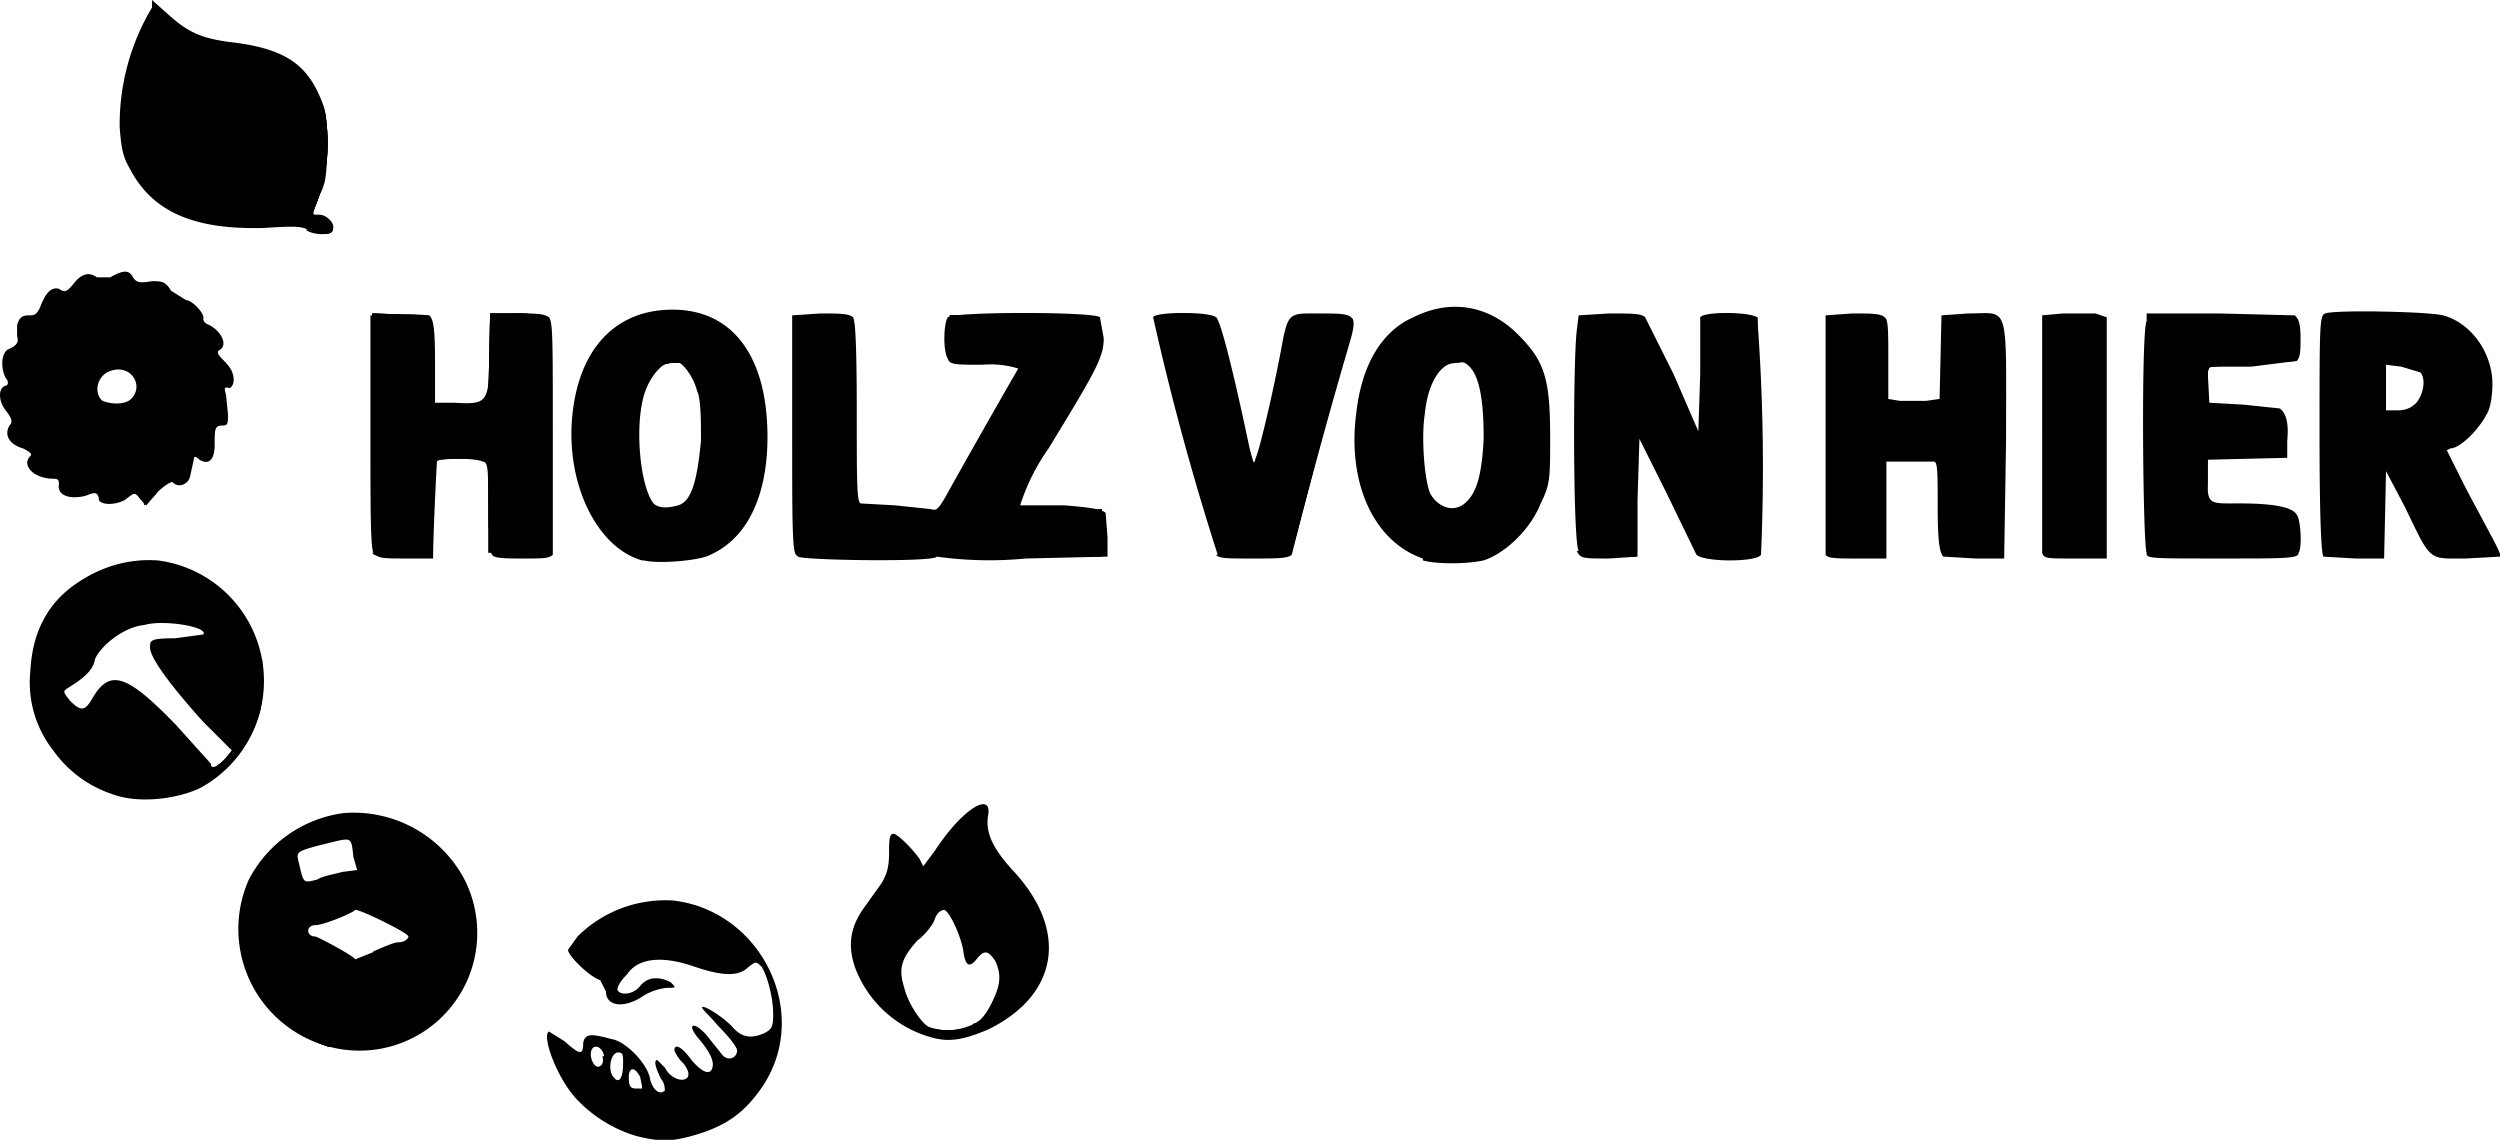
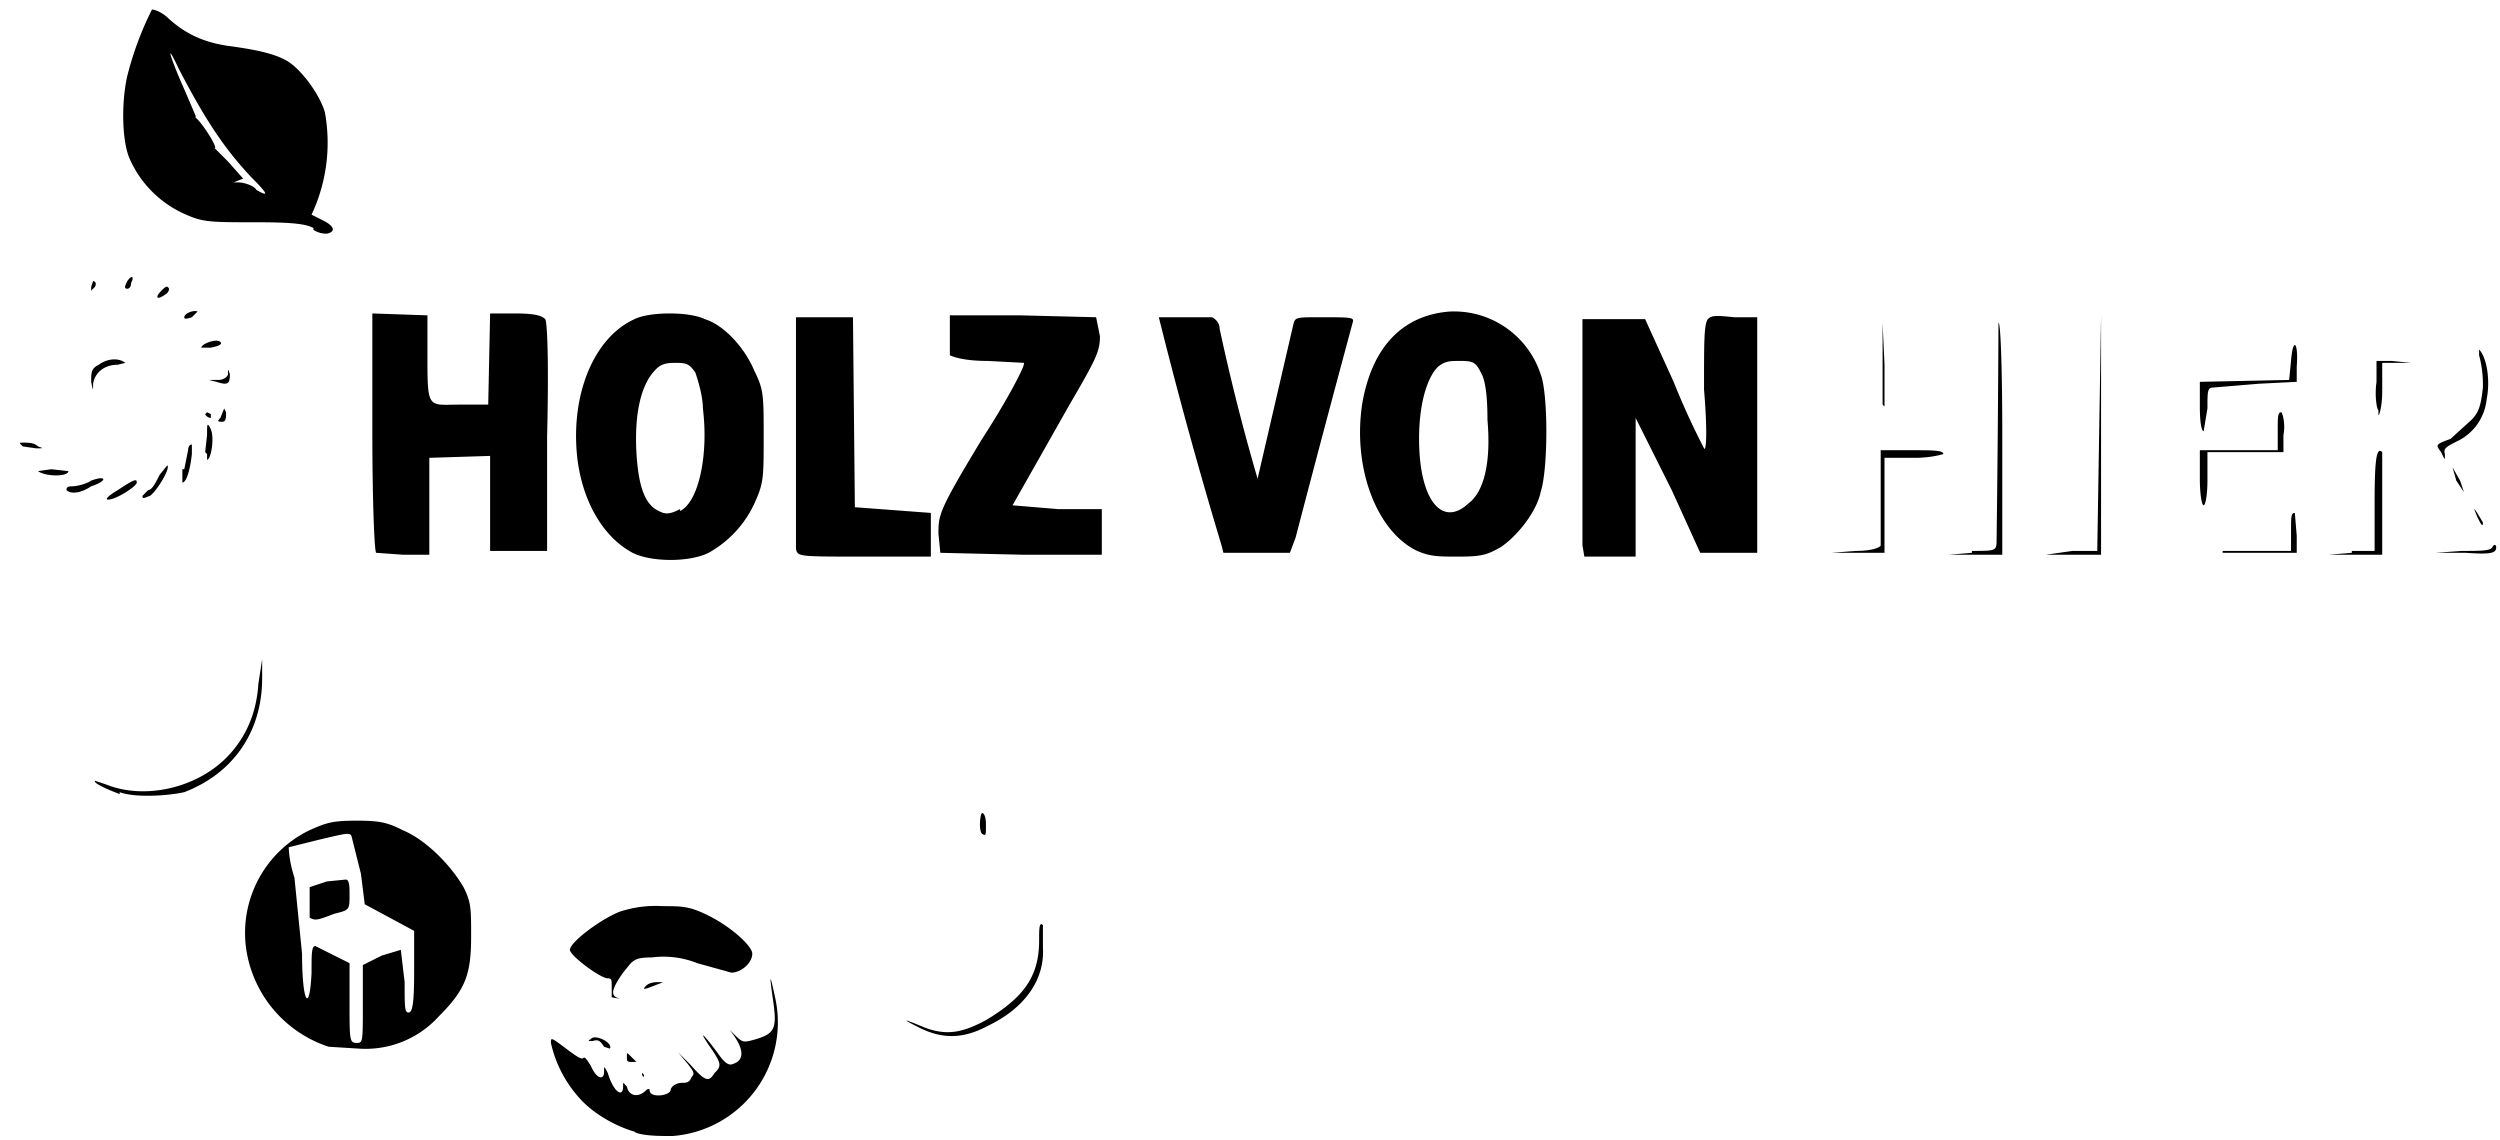
<svg xmlns="http://www.w3.org/2000/svg" width="131.6" height="60">
-   <path d="M33.5 59.8a7.1 7.1 0 0 1-3.2-2c-1-1.1-1.8-3.3-1.4-3.5l.8.5c.8.7 1 .8 1 .1.1-.5.4-.5 1.5-.2.7.1 1.8 1.2 2 2 .1.6.5 1 .8.7 0 0 0-.4-.2-.6-.3-.6-.4-1-.2-1l.4.4c.3.6 1 .8 1.2.5.1-.2 0-.4-.2-.7a2 2 0 0 1-.5-.7c0-.4.4-.2.9.5.6.7 1 .8 1.1.4.1-.3-.1-.8-.7-1.5-.7-.8-.3-1 .4-.2l.8 1c.3.4.8.2.8-.2 0-.2-.5-.8-1-1.3-.5-.6-1-1-.8-1 .2 0 1 .5 1.5 1 .5.6 1 .7 1.7.4.4-.2.5-.3.5-1 0-.9-.3-2-.6-2.5-.3-.3-.3-.3-.7 0-.5.5-1.3.5-2.8 0-1.7-.6-3-.5-3.6.4-.3.3-.5.6-.5.8.1.3.8.3 1.2-.2.4-.5 1-.5 1.6-.2.3.3.3.3-.2.3a3 3 0 0 0-1.2.4c-1 .7-2 .6-2-.2l-.3-.6c-.6-.2-1.7-1.3-1.7-1.6l.5-.7c1.3-1.3 3.1-2 5-1.9 4.6.5 7.3 5.8 4.8 9.7-1 1.5-2 2.2-3.8 2.7-1.1.3-1.7.3-2.9 0zm.3-2.6l-.1-.5c-.3-.6-.6-.5-.6 0s.1.6.4.6h.3zm-1-1.2c0-.5 0-.6-.3-.6-.4.1-.5 1-.2 1.3.3.4.5 0 .5-.7zm-1-.4c-.1-.6-.7-.7-.7-.1 0 .4.3.8.5.6.1 0 .2-.3.1-.5zM17 55a6.4 6.4 0 0 1-3.9-8.7 6.6 6.6 0 0 1 5-3.5 6.6 6.6 0 0 1 6.3 3.4A6.2 6.2 0 0 1 17 55zm2.6-4.9c.5-.2 1.1-.5 1.4-.5s.5-.2.5-.3c0-.2-2.7-1.5-2.8-1.4-.2.2-1.7.8-2.1.8-.5 0-.5.6 0 .6.1 0 2 1 2.1 1.2l1-.4zM18 45.9l.8-.1-.2-.7c-.1-1-.1-1-1-.8-2 .5-2 .5-1.9 1 .3 1.2.2 1.2 1 1 .3-.2 1-.3 1.3-.4zM49 54.6a6 6 0 0 1-4-3.7c-.4-1.2-.2-2.1.4-3l1-1.4c.3-.5.4-.9.4-1.6 0-.5 0-1 .2-1 .1-.1.8.5 1.4 1.3l.2.4.6-.8c1.5-2.3 3.1-3.2 2.8-1.8-.1.8.2 1.6 1.3 2.8 3 3.2 2.4 6.6-1.3 8.4-1.2.5-2 .7-3 .4zm2.2-.7c.4-.1.7-.5 1-1.1.5-1 .5-1.5.2-2.2-.4-.6-.6-.6-1-.1s-.6.3-.7-.5c-.2-1-.8-2.1-1-2.1-.2 0-.4.2-.5.5s-.5.8-.9 1.1c-.9 1-1 1.5-.7 2.5.2.8.8 1.7 1.2 2 .4.3 1.7.3 2.4 0zM5.9 41.8a6.2 6.2 0 0 1-3.1-2.3 5.8 5.8 0 0 1-1.2-4.2c.1-2 .9-3.5 2.3-4.5s2.9-1.4 4.4-1.3a6.4 6.4 0 0 1 2.2 12c-1.3.6-3.3.8-4.6.3zm5.9-1.8l.4-.5-1.5-1.5c-1.8-2-2.9-3.5-2.8-4 0-.3.1-.4 1.3-.4l1.5-.2c.3-.4-2.1-.8-3.1-.5C6.5 33 5.3 34 5 34.7c-.1.6-.6 1-1.4 1.5-.3.2-.3.2.1.7.6.6.8.5 1.2-.2.9-1.5 1.8-1.2 4.4 1.5l1.8 2c0 .3.3.2.7-.2zm22-10.5c-2.5-.7-4.2-4.4-3.6-8.2.5-3.2 2.4-5 5.2-5 3.2 0 5 2.5 5 6.7 0 3-1 5.3-3 6.2-.5.3-2.7.5-3.5.3zm1.9-2.9c.7-.2 1-1.3 1.2-3.4 0-1 0-2.2-.2-2.6-.2-.8-.8-1.6-1.2-1.6-.6 0-1.3.8-1.6 1.8-.5 1.7-.2 4.8.5 5.7.2.2.6.3 1.3.1zm39.2 2.8c-2.6-.9-4-4-3.5-7.7.3-2.6 1.4-4.3 3-5 2-1 4-.6 5.5.9 1.4 1.4 1.7 2.3 1.7 5.4 0 2.2 0 2.5-.5 3.5-.5 1.3-1.8 2.6-3 3-.9.2-2.5.2-3.2 0zm2.2-2.9c.6-.5.9-1.4 1-3.4 0-2.4-.3-3.6-1-4-1-.3-1.9.7-2.1 2.7-.2 1.3 0 3.6.3 4.2.4.7 1.2 1 1.8.5zm-57.4 2.7c-.2-.2-.2-2-.2-6.4v-6.2H21c.8-.1 1.5 0 1.6 0 .2.2.3.6.3 2.4v2.2h1c1.8.1 1.8 0 1.9-2.5v-2.1l1.4-.1c1 0 1.4 0 1.7.2.2.3.2 1 .2 6.3v6.2c-.2.2-.5.2-1.6.2-.8 0-1.5 0-1.6-.2-.1-.1-.2-1-.2-2.5 0-2 0-2.4-.3-2.4-.3-.2-2.4-.2-2.4 0a165.7 165.7 0 0 0-.2 4.7v.4h-1.4c-1 0-1.5 0-1.6-.2zm22.2 0c-.2-.2-.2-2-.2-6.4v-6.2l1.5-.1c.9 0 1.5 0 1.7.2.1.1.2 1 .2 5 0 3.6 0 4.7.2 4.8l1.8.1 1.9.2c.3.1.4 0 .8-.7a520 520 0 0 1 3.8-6.7 5 5 0 0 0-1.9-.2c-1.4 0-1.7 0-1.8-.3-.3-.5-.2-2 0-2.2.3-.3 7.7-.3 8 0l.2 1.1c0 1-.4 1.7-2.9 5.8a11 11 0 0 0-1.5 3H56c1.3.1 2 .2 2.2.4l.1 1.3v1l-4.3.1a20 20 0 0 1-4.7-.1c0 .3-7 .2-7.3 0zm22.2 0a142.6 142.6 0 0 1-3.4-12.5c.1-.3 3-.3 3.3 0 .2 0 .9 2.7 1.8 7 .2.7.2.8.3.4.2-.4.9-3.4 1.3-5.5.4-2.2.4-2.1 2-2.1 2 0 2.1 0 1.6 1.7a301.4 301.4 0 0 0-3 11c-.2.2-.8.2-2 .2-1.5 0-1.8 0-2-.2zm19-.2c-.3-.5-.3-9.9-.1-11.6l.1-.8 1.6-.1c1.2 0 1.7 0 1.9.2l1.5 3 1.3 3 .1-3v-3c.2-.3 2.5-.3 3 0a104.5 104.5 0 0 1 .2 12.5c-.2.4-3 .4-3.4 0l-1.6-3.3-1.4-2.8-.1 3.2v3l-1.5.1c-1.4 0-1.5 0-1.7-.4zm13 .2V16.6l1.4-.1c1 0 1.5 0 1.7.2.2.1.2.7.2 2.2V21l.6.1h1.4l.7-.1.1-4.4 1.4-.1c2.2 0 2-.7 2 6.6l-.1 6.3H104l-1.7-.1c-.2-.2-.3-.8-.3-2.6s0-2.4-.2-2.4h-2.5v5.1h-1.5c-1.1 0-1.6 0-1.7-.2zm11.4-.1V16.6l1.1-.1h1.7l.6.2v12.7h-1.7c-1.5 0-1.6 0-1.7-.3zm5.5 0c-.2-.4-.3-11.7 0-12.2v-.4h3.8l4 .1c.2.2.3.4.3 1.2 0 .6 0 1-.2 1.2l-2.4.3h-2.3a1888.3 1888.3 0 0 1 .1 1.9l1.8.1 1.9.2c.3.2.5.7.4 1.7v.9l-4.2.1v.8c0 1.6 0 1.5 1.7 1.5 1.8 0 2.8.2 3 .6.2.2.3 1.7.1 2 0 .3-.6.3-4 .3-3.5 0-3.9 0-4-.2zm9.3.2c-.1-.2-.2-1.8-.2-6.5 0-5.7 0-6.2.3-6.3.5-.2 5.4-.1 6.2.1 1.5.4 2.6 2 2.6 3.6 0 .6-.1 1.3-.3 1.6-.4.8-1.4 1.8-1.9 1.8l-.2.1 1 2c1.6 3 1.9 3.5 1.8 3.6l-1.8.1c-2 0-1.8.2-3.2-2.7l-1-1.9-.1 4.6H124l-1.7-.1zm4.9-8.1c.4-.5.5-1.3.2-1.6l-1-.3-.8-.1v2.4h.6c.4 0 .7-.1 1-.4zm-122 5c-.1-.3-.2-.3-.7-.1-.8.2-1.5 0-1.4-.6 0-.2 0-.3-.3-.3-1 0-1.7-.7-1.2-1.2.1-.1 0-.2-.4-.4-.7-.2-1-.7-.7-1.2.2-.2.1-.4-.2-.8-.4-.5-.4-1.2 0-1.3.1 0 .2-.2 0-.4-.3-.6-.2-1.3.1-1.5.5-.2.6-.4.5-.7v-.6c.1-.3.2-.5.6-.5.3 0 .4 0 .6-.4.3-.8.6-1.1 1-1 .3.2.4.2.8-.3s.8-.6 1.2-.3h.7c.7-.4 1-.4 1.2 0 .2.3.4.3 1 .2.5 0 .7 0 1 .5l.8.5c.3 0 1 .7.9 1 0 0 0 .2.3.3.6.3 1 1 .6 1.3-.2.1-.2.2.2.6.4.4.5.7.5 1 0 .3-.2.5-.3.4-.2 0-.2 0-.1.4l.1 1c0 .5 0 .6-.3.6-.4 0-.4.2-.4 1s-.3 1.1-.8.8c-.2-.2-.3-.2-.3 0l-.2.9c-.1.4-.6.6-.9.3 0-.1-.4.1-.8.5l-.6.7-.3-.3c-.3-.4-.3-.4-.8 0-.5.3-1.3.3-1.4 0zM6.9 21c.7-.7 0-1.8-1-1.5-.8.2-1 1.2-.5 1.6.5.2 1.2.2 1.5-.1zm9.3-8.9c-.3-.2-.8-.2-2.3-.1-3.6.1-5.8-.8-7-3-.4-.7-.5-1-.6-2.3A12 12 0 0 1 8 .4L8 0l.9.8c1 .9 1.7 1.2 3.1 1.4 2.7.3 4 1 4.8 2.8.4.9.4 1.1.4 2.7 0 1.3 0 1.9-.4 2.6-.4 1.1-.4 1 0 1s.9.5.7.8c0 .3-1 .3-1.4 0z" />
-   <path d="M33.5 59.6c-1.1-.3-2.3-1-3-1.8a6.4 6.4 0 0 1-1.5-2.9c0-.3 0-.3.8.3.4.3.8.6.9.5s.2.1.4.4c.3.7.7.8.7.3 0-.3 0-.3.2.1.3 1 .8 1.3.8.7 0-.3 0-.2.2 0 .1.5.6.6 1 .2.1-.1.2-.1.2 0 0 .4 1 .3 1.1 0 0-.2.3-.4.6-.4.2 0 .4 0 .5-.3.2-.2.1-.3-.2-.7l-.5-.6.6.6c.8.9 1 1 1.3.5.4-.4.4-.5-.3-1.5-.6-.9-.2-.5.6.6.3.4.5.5.7.4.6-.2.6-.8-.2-1.8l.2.2c.5.5.5.5 1.2.3 1-.3 1.1-.6.9-2-.2-1.4-.2-1.6.1-.2a6 6 0 0 1-5.4 7.3c-.7 0-1.5 0-2-.2zm.3-3c0-.1 0-.2.1 0V56.7zm-.8-1c0-.2 0-.2.2 0l.3.3h-.3c-.2 0-.2-.1-.2-.2zm-1.2-.5c-.2-.3-.3-.4-.6-.3-.2 0-.3 0-.1-.1.2-.3 1.2.2 1 .5l-.3-.1zm-14.5 0a6.4 6.4 0 0 1-4.3-4.9 6 6 0 0 1 3.3-6.5c.9-.4 1.2-.5 2.5-.5 1.2 0 1.6.1 2.4.5 1.2.5 2.5 1.8 3.2 3 .4.8.4 1.1.4 2.6 0 2-.3 2.8-1.7 4.2a5.2 5.2 0 0 1-4.2 1.7l-1.6-.1zm1.8-2.3v-2l1-.5 1-.3.2 1.7c0 1.3 0 1.6.2 1.6s.3-.4.3-2.1V49l-2.6-1.4L19 46l-.5-2c-.1-.2-.4-.1-1.7.2l-1.6.4s0 .7.3 1.6l.4 4c0 2.6.4 3.2.5 1 0-1 0-1.4.2-1.4l1 .5.8.4v2.1c0 2 0 2.1.4 2.1.3 0 .3-.1.3-2zm-2.8-4.5v-1.6l.9-.3 1-.1c.2 0 .2.4.2.8 0 .8 0 .8-.8 1-.8.3-1 .4-1.3.2zm32 5.8c-1.9-.9-3.2-2.7-3.2-4.4 0-.8.1-1 .7-2 1-1.4 1.2-1.8 1.3-2.7v-.7l.5.4.7.9.3.4c.1 0 .4-.3.6-.7.5-1 2-2.5 2.4-2.5.2 0 .3.2.3.8 0 .8.4 1.5 1.5 2.7 2.6 2.8 2 6-1.4 7.7-1.3.7-2.3.7-3.8 0zm3.4-.3c.6-.3.7-.6 1-1.2.2-1 0-2-.5-2.6-.3-.3-.5-.4-.6-.3l-.3.5c-.2.4-.2.4-.5-.9-.3-.8-1-1.8-1.3-1.9-.2 0-.3.1-.4.5 0 .3-.4.9-.8 1.3l-1 1c-.3.6-.2 1.6.3 2.6.3.7.5 1 1.1 1.3 1 .4 2 .3 3-.3zm-19.5-1.3v-.6c0-.3 0-.4-.2-.4-.4 0-2-1.2-2-1.5 0-.4 1.6-1.6 2.6-2a6 6 0 0 1 2.3-.3c1 0 1.4 0 2.4.5 1.2.6 2.3 1.6 2.3 2 0 .5-.6 1-1.1 1l-1.8-.5a4.8 4.8 0 0 0-2.4-.3c-1 0-1 .2-1.5.8-.7 1-.7 1.3 0 1.4h.6-.6l-.6-.1zm1.8-.6c.2-.2.5-.2.7-.2.3 0 .2 0-.3.2s-.6.2-.4 0zM6.3 41.8L5 41.2l.7.1c.4.2 1.3.3 2 .3 1.4 0 2.7-.5 3.8-1.3 1.4-1 2.3-3.4 2.1-5.3v-.6c.3.7.3 2.5 0 3.3a6 6 0 0 1-4 4c-.8.2-2.5.3-3.3 0zm-.3-.6a5.7 5.7 0 0 1-2.5-9.3A5 5 0 0 1 7.7 30c1.2 0 1.6.1 2.4.5a5.6 5.6 0 0 1 3 6.6c-.1 1-.5 1.7-.8 1.7-.1 0-.8-.6-2.1-2s-2-2.5-1.7-2.7c0-.1.6-.2 1.3-.2 1.4 0 1.7 0 1.6-.7 0-.4-1.6-.9-3-.8-1.2 0-1.5.1-2.4.7-.8.5-1.1.8-1.6 1.8 0 .2-.4.5-.7.7-.7.5-.8 1.1-.2 1.7.8.7 1.2.6 2-.6.4-.6.8-.5 1.8.2a16 16 0 0 1 3.2 3.5c-.2.8-3 1.2-4.5.8zM33.4 29c-1.6-.8-2.7-2.6-3-4.9-.4-3.3.8-6.4 3-7.4.8-.4 2.9-.4 3.7 0 1 .3 2.1 1.5 2.6 2.7.5 1 .5 1.3.5 3.5 0 2 0 2.4-.4 3.3a5.7 5.7 0 0 1-2.5 2.8c-1 .5-3 .5-4 0zm2.4-2.2c1-.5 1.6-3 1.2-5.4 0-.7-.3-1.6-.4-1.9-.3-.4-.4-.5-1-.5-.7 0-.9.1-1.3.6-.6.8-.9 2.2-.8 4.1.1 1.7.4 2.6 1 3 .5.3.7.3 1.3 0zM74.7 29c-2.2-1-3.5-4.3-3-7.7.5-3 2.1-4.7 4.6-4.9a4.8 4.8 0 0 1 4.8 3.3c.4 1 .4 5 0 6.2-.2 1-1.2 2.3-2.1 2.9-.7.4-1 .5-2.2.5-1.1 0-1.5 0-2.1-.3zm2.7-2.5c.7-.6 1-2.1 1-4.4 0-1.2-.2-2-.4-2.4-.3-.6-.4-.7-1.1-.7-.6 0-.8 0-1.2.3-.6.6-1 2-1 3.8 0 3.2 1.2 4.7 2.7 3.4zm-57.6 2.6c-.1-.1-.2-3-.2-6.4v-6.2l2.9.1v2c0 3 0 2.7 1.7 2.7h1.5l.1-4.8h1.3c1 0 1.4.1 1.6.3.1.1.2 2 .1 6.2v6h-3v-5l-3.2.1v5.1h-1.4l-1.4-.1zm22.1-.3V16.7h3l.1 10 4 .3v2.3h-3.5c-3.5 0-3.5 0-3.6-.4zm7.6.3l-.1-1c0-1 0-1.2 2.3-5 1.3-2 2.3-3.9 2.2-4l-1.9-.1c-1.2 0-1.8-.2-2-.3v-2.1h3.7l4 .1.2 1c0 .8-.2 1.2-1.6 3.6l-3 5.3 2.4.2H58l.1 2.4h-4.3l-4.3-.1zm14.8-.4a254 254 0 0 1-3.3-12h2.8c.2.1.4.3.4.6a111 111 0 0 0 2 7.9l1.9-8.2c.1-.3.2-.3 1.4-.3 1.7 0 1.8 0 1.7.3a1393.6 1393.6 0 0 0-3 11.3l-.3.8h-3.5zm19 0V16.8h3.3l1.5 3.3a40 40 0 0 0 1.6 3.5c.1.2.2-.7 0-3.1 0-2.6 0-3.4.2-3.7.2-.2.4-.2 1.4-.1h1.2v12.4h-3L88 25.8 86.1 22V29.3h-2.7zm14.4.4l1.2-.1v-5.2l-.2 4.8h-1.1c-1 0-1 0-1.2-.4a84.4 84.4 0 0 1 .2-11.2c.3-.3 1.6-.4 2-.2l.2 2.3v2.1-2.1c0-1.4.2-2.2.3-2.2.1 0 .2.8.1 2.3v2.3h1.5c1.4 0 1.7 0 1.7-.3l.2-2.3v-2h.6c.3-.1.8-.2 1.1-.1l.6.1v5.8l-.1 5.9h-1c-1.3 0-1.3.2-1.3-2.8v-2.2H99h1.6c2 .1 2.1.5 0 .5h-1.5v5h-2.8zm5.6 0c.5-.2 1-.2 1.3-.1h.5v-6l.1-6.1c.1 0 .2 2.1.2 6.1v6.2H104c-1.2 0-1.3 0-.7-.2zm4.5 0l1.4-.1h1.2V23a107.5 107.5 0 0 1 .3 0v6.3h-1.5l-1.4-.1zm9.2 0l3.6-.1v-1c0-.8 0-1 .2-1l.1 1.2v.9h-7.6 3.7zm5.7 0l1.2-.1h1.1v-5.2l-.1 2.4-.1 2.4h-2.1l-.1-.7a97.6 97.6 0 0 1 .2-11c.1-.2 1-.2 2.8-.2 2.4 0 2.7.1 3.4.5 2 1.1 2 4.4 0 5.4-.7.4-1 .7-.3.5a3 3 0 0 0 1.6-1.4c.4-.8.5-2.4.2-3.2-.1-.5-.1-.5 0-.2.4.4.6 1.6.4 2.6-.1 1-.7 1.8-1.5 2.2l-.8.5 1 2 1 2-.5-.8a95.4 95.4 0 0 0 .6 1.7s-.6.2-1.3.2h-1.3l-1.2-2.5c-.8-1.6-1.3-2.4-1.4-2.3l-.1 2.8v2.5H124c-.8 0-1.4 0-1.3-.1zm4.8-7.5l.5-1c.1-.5.1-.7-.1-1.1-.4-.7-.7-.9-1.8-1-.7-.1-.9 0-.8 0 0 .2.4.3.8.3l1 .1h-1.7v1.6l-.1 1.5h1l1.2-.4zm-2.5-2.1v0zm4.7 9.6c.8 0 1.5-.1 1.5-.2 0 0 0-.3-.2-.5-.2-.3-.2-.3.1 0 .5.7.4.8-1.3.7h-1.6zm-21.8-.5l-.1-5.8c0-6.5 0-6.2 1.4-6l.9.1.1 6.3v5.5H109l-1.2-.1zm5.5 0a77.1 77.1 0 0 1 .2-11.7l3.4-.2c3.4 0 3.5 0 3.4 1v.6l-2.3.2a16 16 0 0 0-2.4.3v2.6l.1-1.2v-1.4h1.5c.8 0 2 0 2.4-.2h.9v-1c0-.7 0-1 .2-.8l.1 1.1v1h-2l-2.4.2c-.3 0-.3.2-.4 1.3v1.3h1.6c1.7 0 2 0 2 .8s0 .9-2 .9c-1.1 0-1.7 0-1.8.2a6 6 0 0 0-.2 2.7l.1-1v-1.6h4.1v-1c0-.8 0-1 .2-1 .1.2.2.7.1 1.2v.9h-4v1.4l-.1 1.5c-.1.2.1.3 1.9.3 2.1 0 2.4 0 2.4.7 0 1 0 1-3.5 1l-3.5-.1zm-108-2.5v-.5l-.7.1c-1 .4-1.4.2-1.2-.4 0-.4 0-.4-.6-.4-.9 0-1.6-.7-1-1 .4 0 .2-.3-.4-.4-.6-.2-1-.8-.6-1 .3-.3.3-.4-.2-1-.7-.7-.7-1.1-.1-1 .5.2.5.1 0-.7-.4-1-.4-1.3.2-1.1.4 0 .4 0 .4-.9 0-1 0-1.2.5-1 .4.3.4.2.6-.5.2-.8.5-1 .9-.7.3.3.3.3.5 0 0-.2.3-.5.5-.7.4-.4.5-.4.7-.2.1 0 .2.3.1.4 0 .3 0 .3.6-.2.2-.2.7-.4 1-.4.4 0 .4 0 .3.3 0 .4 0 .4.5.3.6-.2 1.3-.2 1.4 0 .1 0 0 .2 0 .4-.2.3-.2.4.4.4.3 0 .7 0 1 .2.2.3.2.3 0 .6-.3.3-.3.4 0 .4.4 0 1 .3 1 .6l.2.2c.1 0 .2 0 .2.2s-.1.1-.3.1c-.5 0-.4.4.2.8.6.4.8 1.2.3 1.2s-.5.1-.2.7c.4.6.5 1.3 0 1.3 0 0-.1-.1 0-.2 0 0 0-.1-.2 0-.2 0-.3.3-.2 1 0 1-.2 1.3-.5.8-.3-.4-.6-.3-.6.2 0 .6-.3 1.3-.6 1.3-.2 0-.3-.1-.2-.3S9.2 25 9 25c-.2 0-.3 0-.3.2l-.5.8-.6.6-.1-.4c-.2-.5-.4-.5-1 0-.5.3-1 .4-1 0zM7 21.3c.4-.3.5-1.4 0-1.8-.3-.3-1.3-.2-1.7.1-.8.7-.2 2 .8 2 .3 0 .7-.1.9-.3zm9.5-9.2c-.4-.2-1-.3-3-.3-2.4 0-2.8 0-3.7-.4a5.7 5.7 0 0 1-3-3c-.4-1-.4-3-.1-4.3A17 17 0 0 1 8 .5c.1 0 .5.1.9.5.9.8 1.8 1.2 3 1.4 1.5.2 2.5.4 3.2.8.7.4 1.7 1.7 2 2.7a8.9 8.9 0 0 1-.7 5.4l.6.3c.6.3.7.6.2.7-.1 0-.4 0-.7-.2zm-3.3-2.7c-1.4-1.5-2.4-3-3.8-5.7-.7-1.5-.5-.7.3 1.1l.6 1.4v.1c.3.2 1.2 1.6 1 1.6l.7.7.8.9-.5.2h.2c.4 0 1 .2 1 .4.7.4.6.2-.3-.7z" />
-   <path d="M33.5 59.6c-1.1-.3-2.3-1-3-1.8a6.4 6.4 0 0 1-1.5-2.9c0-.3 0-.3.8.3.4.3.8.6.9.5s.2.1.4.4c.3.7.7.8.7.3 0-.3 0-.3.2.1.3 1 .8 1.3.8.7 0-.3 0-.2.2 0 .1.5.6.6 1 .2.1-.1.2-.1.2 0 0 .4 1 .3 1.1 0 0-.2.3-.4.6-.4.2 0 .4 0 .5-.3.2-.2.1-.3-.2-.7l-.5-.6.6.6c.8.9 1 1 1.3.5.4-.4.4-.5-.3-1.5-.6-.9-.2-.5.6.6.3.4.5.5.7.4.6-.2.6-.8-.2-1.8l.2.2c.5.5.5.5 1.2.3 1-.3 1.1-.6.9-2-.2-1.4-.2-1.6.1-.2a6 6 0 0 1-5.4 7.3c-.7 0-1.5 0-2-.2zm.3-3c0-.1 0-.2.1 0V56.7zm-.8-1c0-.2 0-.2.2 0l.3.3h-.3c-.2 0-.2-.1-.2-.2zm-1.2-.5c-.2-.3-.3-.4-.6-.3-.2 0-.3 0-.1-.1.2-.3 1.2.2 1 .5l-.3-.1zm-14.5 0a6.4 6.4 0 0 1-4.3-4.9 6 6 0 0 1 3.3-6.5c.9-.4 1.2-.5 2.5-.5 1.2 0 1.6.1 2.4.5 1.2.5 2.5 1.8 3.2 3 .4.8.4 1.1.4 2.6 0 2-.3 2.8-1.7 4.2a5.2 5.2 0 0 1-4.2 1.7l-1.6-.1zm1.8-2.3v-2l1-.5 1-.3.2 1.7c0 1.3 0 1.6.2 1.6s.3-.4.3-2.1V49l-2.6-1.4L19 46l-.5-2c-.1-.2-.4-.1-1.7.2l-1.6.4s0 .7.3 1.6l.4 4c0 2.6.4 3.2.5 1 0-1 0-1.4.2-1.4l1 .5.8.4v2.1c0 2 0 2.1.4 2.1.3 0 .3-.1.3-2zm-2.8-4.5v-1.6l.9-.3 1-.1c.2 0 .2.4.2.8 0 .8 0 .8-.8 1-.8.3-1 .4-1.3.2zm32 5.8c-1.9-.9-3.2-2.7-3.2-4.4 0-.8.1-1 .7-2 1-1.4 1.2-1.8 1.3-2.7v-.7l.5.4.7.9.3.4c.1 0 .4-.3.6-.7.5-1 2-2.5 2.4-2.5.2 0 .3.2.3.8 0 .8.4 1.5 1.5 2.7 2.6 2.8 2 6-1.4 7.7-1.3.7-2.3.7-3.8 0zm3.4-.3c.6-.3.7-.6 1-1.2.2-1 0-2-.5-2.6-.3-.3-.5-.4-.6-.3l-.3.5c-.2.4-.2.4-.5-.9-.3-.8-1-1.8-1.3-1.9-.2 0-.3.1-.4.5 0 .3-.4.9-.8 1.3l-1 1c-.3.6-.2 1.6.3 2.6.3.7.5 1 1.1 1.3 1 .4 2 .3 3-.3zm-19.5-1.3v-.6c0-.3 0-.4-.2-.4-.4 0-2-1.2-2-1.5 0-.4 1.6-1.6 2.6-2a6 6 0 0 1 2.3-.3c1 0 1.4 0 2.4.5 1.2.6 2.3 1.6 2.3 2 0 .5-.6 1-1.1 1l-1.8-.5a4.8 4.8 0 0 0-2.4-.3c-1 0-1 .2-1.5.8-.7 1-.7 1.3 0 1.4h.6-.6l-.6-.1zm1.8-.6c.2-.2.5-.2.7-.2.3 0 .2 0-.3.2s-.6.2-.4 0zM6.3 41.8L5 41.2l.7.1c.4.2 1.3.3 2 .3 1.4 0 2.7-.5 3.8-1.3 1.4-1 2.3-3.4 2.1-5.3v-.6c.3.7.3 2.5 0 3.3a6 6 0 0 1-4 4c-.8.2-2.5.3-3.3 0zm27-12.7c-1.5-.8-2.6-2.6-2.9-4.9-.4-3.3.8-6.4 3-7.4.8-.4 2.9-.4 3.7 0 1 .3 2.1 1.5 2.6 2.7.5 1 .5 1.3.5 3.5 0 2 0 2.4-.4 3.3a5.7 5.7 0 0 1-2.5 2.8c-1 .5-3 .5-4 0zm2.5-2.2c1-.5 1.6-3 1.2-5.4 0-.7-.3-1.6-.4-1.9-.3-.4-.4-.5-1-.5-.7 0-.9.1-1.3.6-.6.8-.9 2.2-.8 4.1.1 1.7.4 2.6 1 3 .5.3.7.3 1.3 0zM74.6 29c-2.1-1-3.4-4.3-2.9-7.7.5-3 2.1-4.7 4.6-4.9a4.8 4.8 0 0 1 4.8 3.3c.4 1 .4 5 0 6.2-.2 1-1.2 2.3-2.1 2.9-.7.4-1 .5-2.2.5-1.1 0-1.5 0-2.2-.3zm2.8-2.5c.7-.6 1-2.1 1-4.4 0-1.2-.2-2-.4-2.4-.3-.6-.4-.7-1.1-.7-.6 0-.8 0-1.2.3-.6.6-1 2-1 3.8 0 3.2 1.2 4.7 2.7 3.4zm-57.6 2.6c-.1-.1-.2-3-.2-6.4v-6.2l2.9.1v2c0 3 0 2.7 1.7 2.7h1.5l.1-4.8h1.3c1 0 1.4.1 1.6.3.1.1.2 2 .1 6.2v6h-3v-5l-3.2.1v5.1h-1.4l-1.4-.1zm22.1-.3V16.7h3l.1 10 4 .3v2.3h-3.5c-3.5 0-3.5 0-3.6-.4zm7.6.3l-.1-1c0-1 0-1.2 2.3-5 1.3-2 2.3-3.9 2.2-4l-1.9-.1c-1.2 0-1.8-.2-2-.3v-2.1h3.7l4 .1.2 1c0 .8-.2 1.2-1.6 3.6l-3 5.3 2.4.2H58v2.4h-4.2l-4.3-.1zm14.8-.4a254 254 0 0 1-3.3-12h2.8c.2.1.4.3.4.6a111 111 0 0 0 2 7.9l1.9-8.2c.1-.3.2-.3 1.4-.3 1.7 0 1.8 0 1.7.3a1393.6 1393.6 0 0 0-3 11.3l-.3.8h-3.5zm19 0V16.8h3.3l1.5 3.3a40 40 0 0 0 1.6 3.5c.1.2.2-.7 0-3.1 0-2.6 0-3.4.2-3.7.2-.2.4-.2 1.4-.1h1.2v12.4h-3L88 25.8 86.1 22V29.3h-2.7zm14.4.4l1.2-.1v-5.3h1.7c1 0 1.7 0 1.7.2 0 0-.6.2-1.5.2h-1.6v5h-2.8zm5.6 0c.5-.2 1-.2 1.3-.1h.5v-6l.1-6.1c.1 0 .2 2.1.2 6.1v6.2H104c-1.2 0-1.3 0-.7-.2zm4.5 0l1.4-.1h1.2V23a107.5 107.5 0 0 1 .3 0v6.3h-1.5l-1.4-.1zm9.2 0l3.6-.1v-1c0-.8 0-1 .2-1l.1 1.2v.9h-7.6 3.7zm5.7 0l1.2-.1h1.1v-2.6c0-2.4 0-2.7.3-2.7.2 0 .3.1.2.3l-.1 2.7v2.5H124c-.8 0-1.4 0-1.3-.1zm7 0c.8 0 1.5-.1 1.5-.2 0 0 0-.3-.2-.5-.2-.3-.2-.3.1 0 .5.7.4.8-1.3.7h-1.6zm.5-2.2l-2-3.5c0-.1 0-.2.4-.3 1.3-.3 2-1.5 2-3.1v-1.5c-.2-.5-.2-.5 0-.2.3.4.5 1.6.3 2.6-.1 1-.7 1.8-1.5 2.2l-.8.5 1 2 1 2-.4-.7zm-14.4-1.6v-1.6h4.1v-1c0-.8 0-1 .2-1 .1.2.2.7.1 1.2v.9h-4v1.4c0 .8-.1 1.4-.2 1.5-.1 0-.2-.5-.2-1.4zm-110.4.8v-.5l-.7.1c-1 .4-1.4.2-1.2-.4 0-.4 0-.4-.6-.4-.9 0-1.6-.7-1-1 .4 0 .2-.3-.4-.4-.6-.2-1-.8-.6-1 .3-.3.3-.4-.2-1-.7-.7-.7-1.1-.1-1 .5.2.5.1 0-.7-.4-1-.4-1.3.2-1.1.4 0 .4 0 .4-.9 0-1 0-1.2.5-1 .4.3.4.2.6-.5.2-.8.5-1 .9-.7.3.3.3.3.5 0 0-.2.3-.5.5-.7.4-.4.5-.4.7-.2.1 0 .2.3.1.4 0 .3 0 .3.6-.2.2-.2.7-.4 1-.4.4 0 .4 0 .3.3 0 .4 0 .4.5.3.6-.2 1.3-.2 1.4 0 .1 0 0 .2 0 .4-.2.3-.2.4.4.4.3 0 .7 0 1 .2.2.3.2.3 0 .6-.3.3-.3.4 0 .4.4 0 1 .3 1 .6l.2.2c.1 0 .2 0 .2.2s-.1.1-.3.1c-.5 0-.4.4.2.8.6.4.8 1.2.3 1.2s-.5.1-.2.7c.4.6.5 1.3 0 1.3 0 0-.1-.1 0-.2 0 0 0-.1-.2 0-.2 0-.3.3-.2 1 0 1-.2 1.3-.5.8-.3-.4-.6-.3-.6.2 0 .6-.3 1.3-.6 1.3-.2 0-.3-.1-.2-.3S9.2 25 9 25c-.2 0-.3 0-.3.2l-.5.8-.6.6-.1-.4c-.2-.5-.4-.5-1 0-.5.3-1 .4-1 0zM7 21.3c.4-.3.5-1.4 0-1.8-.3-.3-1.3-.2-1.7.1-.8.7-.2 2 .8 2 .3 0 .7-.1.9-.3zm118-1l.1-1.5h.9l1 .2h-1.6v1.5c0 .9 0 1.4-.2 1.4-.1 0-.2-.5-.1-1.5zm-9.2 0v-1.4h1.5c.8 0 2 0 2.4-.2h.9v-1c0-.7 0-1 .2-.8l.1 1.1v1h-2l-2.4.2c-.3 0-.3.2-.3 1.2 0 .7-.1 1.2-.2 1.2s-.2-.6-.2-1.4zM99 19.1c0-1.4 0-2.2.2-2.2s.1.8.1 2.2 0 2.2-.1 2.2-.2-.8-.2-2.2zm-82.4-7.1c-.4-.2-1-.3-3-.3-2.4 0-2.8 0-3.7-.4a5.7 5.7 0 0 1-3-3c-.4-1-.4-3-.1-4.3A17 17 0 0 1 8 .5c.1 0 .5.1.9.5.9.8 1.8 1.2 3 1.4 1.5.2 2.5.4 3.2.8.7.4 1.7 1.7 2 2.7a8.9 8.9 0 0 1-.7 5.4l.6.3c.6.3.7.6.2.7-.1 0-.4 0-.7-.2zm-3.3-2.7c-1.4-1.5-2.4-3-3.8-5.7-.7-1.5-.5-.7.3 1.1l.6 1.4v.1c.3.2 1.2 1.6 1 1.6l.7.7.8.9-.5.2h.2c.4 0 1 .2 1 .4.7.4.6.2-.3-.7z" />
-   <path d="M33.5 59.6c-1.1-.3-2.3-1-3-1.8a6.4 6.4 0 0 1-1.5-2.9c0-.3 0-.3.8.3.4.3.8.6.9.5s.2.1.4.4c.3.7.7.8.7.3 0-.3 0-.3.2.1.3 1 .8 1.3.8.7 0-.3 0-.2.2 0 .1.5.6.6 1 .2.1-.1.2-.1.2 0 0 .4 1 .3 1.1 0 0-.2.3-.4.6-.4.2 0 .4 0 .5-.3.2-.2.1-.3-.2-.7l-.5-.6.6.6c.8.9 1 1 1.3.5.4-.4.4-.5-.3-1.5-.6-.9-.2-.5.6.6.3.4.5.5.7.4.6-.2.6-.8-.2-1.8l.2.2c.5.5.5.5 1.2.3 1-.3 1.1-.6.9-2-.2-1.4-.2-1.6.1-.2a6 6 0 0 1-5.4 7.3c-.7 0-1.5 0-2-.2zm.3-3c0-.1 0-.2.1 0V56.7zm-.8-1c0-.2 0-.2.2 0l.3.3h-.3c-.2 0-.2-.1-.2-.2zm-1.2-.5c-.2-.3-.3-.4-.6-.3-.2 0-.3 0-.1-.1.2-.3 1.2.2 1 .5l-.3-.1zm-14.5 0a6.4 6.4 0 0 1-4.3-4.9 6 6 0 0 1 3.3-6.5c.9-.4 1.2-.5 2.5-.5 1.2 0 1.6.1 2.4.5 1.2.5 2.5 1.8 3.2 3 .4.8.4 1.1.4 2.6 0 2-.3 2.8-1.7 4.2a5.2 5.2 0 0 1-4.2 1.7l-1.6-.1zm1.8-2.3v-2l1-.5 1-.3.2 1.7c0 1.3 0 1.6.2 1.6s.3-.4.3-2.1V49l-2.6-1.4L19 46l-.5-2c-.1-.2-.4-.1-1.7.2l-1.6.4s0 .7.3 1.6l.4 4c0 2.6.4 3.2.5 1 0-1 0-1.4.2-1.4l1 .5.8.4v2.1c0 2 0 2.1.4 2.1.3 0 .3-.1.3-2zm-2.8-4.5v-1.6l.9-.3 1-.1c.2 0 .2.4.2.8 0 .8 0 .8-.8 1-.8.3-1 .4-1.3.2zm32.1 5.8c-1-.5-.9-.5.3 0 1.1.4 1.9.3 3.2-.4 2-1.2 2.8-2.3 2.8-4.2 0-.6 0-1 .2-.8v1.2c.1 1.7-1 3.2-2.9 4.1-1.3.7-2.4.7-3.6.1zm-16.2-1.6v-.6c0-.3 0-.4-.2-.4-.4 0-2-1.2-2-1.5 0-.4 1.6-1.6 2.6-2a6 6 0 0 1 2.3-.3c1 0 1.4 0 2.4.5 1.2.6 2.3 1.6 2.3 2 0 .5-.6 1-1.1 1l-1.8-.5a4.8 4.8 0 0 0-2.4-.3c-1 0-1 .2-1.5.8-.7 1-.7 1.3 0 1.4h.6-.6l-.6-.1zm1.8-.6c.2-.2.5-.2.7-.2.3 0 .2 0-.3.2s-.6.2-.4 0zm17.7-8c-.2-.2-.1-1.1 0-1.1s.2.2.2.6c0 .6 0 .6-.2.5zM6.3 41.8c-.8-.3-1.4-.6-1.3-.7l.6.2c2 .8 4.7.2 6.3-1.4 1-1 1.6-2.3 1.7-3.9l.2-1.3v1c0 2.8-1.5 5-4.1 6-.9.2-2.6.3-3.4 0zm27-12.7c-1.5-.8-2.6-2.6-2.9-4.9-.4-3.3.8-6.4 3-7.4.8-.4 2.9-.4 3.7 0 1 .3 2.1 1.5 2.6 2.7.5 1 .5 1.3.5 3.5 0 2 0 2.4-.4 3.3a5.7 5.7 0 0 1-2.5 2.8c-1 .5-3 .5-4 0zm2.5-2.2c1-.5 1.5-3 1.2-5.4 0-.7-.3-1.6-.4-1.9-.3-.4-.4-.5-1-.5-.7 0-.9.1-1.3.6-.6.8-.9 2.2-.8 4.1.1 1.7.4 2.6 1 3 .5.3.7.3 1.3 0zM74.6 29c-2.1-1-3.4-4.3-2.9-7.7.5-3 2.1-4.7 4.6-4.9a4.8 4.8 0 0 1 4.8 3.3c.4 1 .4 5 0 6.2-.2 1-1.2 2.3-2.1 2.9-.7.4-1 .5-2.2.5-1.1 0-1.5 0-2.2-.3zm2.7-2.5c.8-.6 1.2-2.1 1-4.4 0-1.2-.1-2-.3-2.4-.3-.6-.4-.7-1.1-.7-.6 0-.8 0-1.2.3-.6.6-1 2-1 3.8 0 3.2 1.2 4.7 2.6 3.4zm-57.5 2.6c-.1-.1-.2-3-.2-6.4v-6.2l2.9.1v2c0 3 0 2.7 1.7 2.7h1.5l.1-4.8h1.3c1 0 1.4.1 1.6.3.1.1.2 2 .1 6.2v6h-3v-5l-3.2.1v5.1h-1.4l-1.4-.1zm22.1-.3V16.7h3l.1 10 4 .3v2.3h-3.5c-3.5 0-3.5 0-3.6-.4zm7.6.3l-.1-1c0-1 0-1.2 2.3-5 1.3-2 2.3-3.9 2.2-4l-1.9-.1c-1.2 0-1.8-.2-2-.3v-2.1h3.7l4 .1.2 1c0 .8-.2 1.2-1.6 3.6l-3 5.3 2.4.2H58v2.4h-4.2l-4.3-.1zm14.8-.4a254 254 0 0 1-3.3-12h2.8c.2.1.4.3.4.6a111 111 0 0 0 2 7.9l1.9-8.2c.1-.3.2-.3 1.4-.3 1.7 0 1.8 0 1.7.3a1393.6 1393.6 0 0 0-3 11.3l-.3.8h-3.5zm19 0V16.8h3.3l1.5 3.3a40 40 0 0 0 1.6 3.5c.1.2.2-.7 0-3.1 0-2.6 0-3.4.2-3.7.2-.2.4-.2 1.4-.1h1.2v12.4h-3L88 25.8 86.1 22V29.3h-2.7zm14.4.3c.9 0 1.3-.2 1.3-.3v-5h1.7c1 0 1.6 0 1.6.2 0 0-.6.2-1.5.2h-1.6v5h-2.8zm6.1 0c1.2 0 1.3 0 1.3-.5a1413.8 1413.8 0 0 0 .1-11.5c.1-.1.2 2.1.2 6v6.2h-2.8l1.2-.1zm5.3 0h1.3l.2-12.4v12.6h-2.9zm7.9 0h3.6v-1c0-.8 0-1 .2-1l.1 1.2v.9h-7.6 3.7zm6.8 0h1.2v-2.6c0-2.2.1-2.9.4-2.6v5.4h-2.8l1.2-.1zm5.8 0c1 0 1.5 0 1.6-.2.1-.2.2-.1.2 0 0 .3-.2.4-1.6.3h-1.6zm.8-1.8c-.2-.5-.2-.5 0-.2l.3.5c0 .3-.1.1-.3-.3zm-14.6-2v-1.5h4.1v-1c0-.8 0-1 .2-1 .1.2.2.7.1 1.2v.9h-4v1.5c0 .7-.1 1.3-.2 1.3s-.2-.6-.2-1.4zm-109.6.6c.9-.6 1-.6 1-.4 0 .2-1.1.9-1.5.9-.2 0 0-.2.5-.5zm1.3.3l.3-.3c.2 0 .4-.4.6-.8l.4-.5c.2.1-.5 1.3-.9 1.6-.3.1-.4.2-.4 0zm-4-.3c0-.1 0-.2.3-.2.2 0 .7-.1 1-.3.8-.3.9 0 0 .3-.6.4-1.1.4-1.3.2zm125.8-.5l-.2-.7.4.7.2.6-.4-.6zM9.7 24.7l.2-1s0-.3.2-.3v.5c-.1.9-.3 1.5-.5 1.5v-.7zm-7.7.1l.7-.1.9.1c0 .3-1.2.3-1.6 0zm8.8-1l.1-.9c0-.6 0-.7.2-.3.2.5 0 1.6-.2 1.6v-.3zm117.7 0c-.3-.4-.3-.4.5-.7l1.1-1c.4-.4.5-.8.6-1.7a6 6 0 0 0-.2-1.7v-.3c.4.4.6 1.6.4 2.6-.1 1-.7 1.8-1.5 2.2-.6.3-.8.4-.7.7 0 .4 0 .3-.2-.1zM1.2 23.5c-.2-.2-.2-.2 0-.2.3 0 .6 0 .8.2.3.1.3.1-.1.1l-.7-.1zM11.6 22l.2-.5.1.2c0 .3 0 .5-.2.5s-.3 0-.1-.2zm-.8-.2l.1-.1.2.1v.2s-.2 0-.3-.2zm114.4-.2c-.1-.1-.2-.8-.1-1.5V19h.8l1 .1h-1.5v1.5c0 .9-.2 1.4-.2 1.2zm-9.4-1.5V19l4.7-.1.1-1c.1-1.3.4-1 .3.3v.8l-2 .1-2.4.2c-.3 0-.3.2-.3 1.1l-.2 1.2c-.1 0-.2-.4-.2-1.3zm-16.7 1V17l.1 2.2v2.2l-.1-.1zm-94.3-1c0-.5 0-.7.4-.9.4-.3 1-.4 1.4-.1l-.4.1c-.7 0-1.2.4-1.3 1 0 .4 0 .4-.1-.1zm6.6 0l-.4-.1h.5c.3 0 .5-.2.5-.3 0-.3 0-.3.1 0 0 .5-.1.6-.7.4zm-.8-1.8c0-.2.8-.5 1-.3.1.1 0 .2-.5.3h-.5zm-.9-1.6c0-.2.5-.4.7-.3l-.3.3c-.3.1-.4.1-.4 0zm-6.6-1c0-.1 0-.2 0 0V15.9zm5.4-.4c.2-.2.3-.3.4-.1 0 0 0 .2-.2.3-.4.3-.6.2-.2-.2zm-3.7-.2l.1-.3c.1 0 .2.1.1.3l-.2.2v-.2zm1.9-.3c.2-.3.4-.3.2.1 0 .2-.1.3-.2.3-.2 0-.1-.2 0-.4zm9.8-2.8c-.4-.2-1-.3-3-.3-2.4 0-2.8 0-3.7-.4a5.7 5.7 0 0 1-3-3c-.4-1-.4-3-.1-4.3A17 17 0 0 1 8 .5c.1 0 .5.1.9.5.9.8 1.8 1.2 3 1.4 1.5.2 2.5.4 3.2.8.7.4 1.7 1.7 2 2.7a8.9 8.9 0 0 1-.7 5.4l.6.3c.6.3.7.6.2.7-.1 0-.4 0-.7-.2zm-3.3-2.7c-1.4-1.5-2.4-3-3.8-5.7-.7-1.5-.5-.7.3 1.1l.6 1.4v.1c.3.2 1.2 1.6 1 1.6l.7.7.8.9-.5.2h.2c.4 0 .9.2 1 .4.7.4.6.2-.3-.7z" />
-   <path d="M33.5 59.6a6.6 6.6 0 0 1-4.2-3.8c-.4-1.2-.3-1.3.5-.6.5.4.9.7 1 .6l.1.2c0 .4.7 1 .9.9 0-.1.3 0 .5.2.2.3.5.4 1.1.5l1.1.1c.3.2.9 0 .9-.4 0-.2.1-.3.5-.3.7 0 .8-.5.2-1l-.4-.6.6.6c.7.8 1 1 1.4.6.3-.3.3-.7-.4-1.6l-.6-.9.6.7c.3.4.7.8.7 1 .2.6 1.1.2 1.1-.4a3 3 0 0 0-.6-1l-.6-.8 1.3 1.4.7-.3c1-.3 1-.6.8-2-.2-1.4-.2-1.6.1-.2a6 6 0 0 1-5.4 7.3c-.7 0-1.5 0-2-.2zm.3-3c0-.1 0-.2.1 0V56.7zm-2-.3c0-.2 0-.2 0 0v0zm1.2-.6c0-.3 0-.3.2-.1l.3.3h-.3c-.2 0-.2-.1-.2-.2zM17.3 55c-.6-.2-1.9-.8-2-1 0-.1.3 0 .8.3.8.4 1.1.4 2.7.4 1.7 0 1.8 0 2.7-.5 1.2-.7 2.3-2 2.8-3.1.3-1 .5-2.8.2-3.7 0-.5 0-.5.1-.2.2.2.2 1 .2 2 0 2-.3 2.8-1.7 4.2a5.2 5.2 0 0 1-4.2 1.7l-1.6-.1zm14.5-.1a.6.6 0 0 0-.6-.2c-.2 0-.3 0-.1-.1h.7c.3.2.4.4.3.4l-.3-.1zm16.6-.9c-1-.5-.9-.5.3 0 1.1.4 1.9.3 3.2-.4 2-1.2 2.8-2.3 2.8-4.2 0-.6 0-1 .2-.8v1.2c.1 1.7-1 3.2-2.9 4.1-1.3.7-2.4.7-3.6.1zm-16.2-1.6v-.6c0-.3 0-.4-.2-.4s-.7-.3-1.2-.7L30 50l.7-.6c.3-.4 1-.9 1.5-1.1.8-.4 1-.5 2.6-.5 2 0 2.8.3 4 1.5.9.8 1 1 .6 1.4-.3.5-1.4.4-2.8 0-1-.4-2.7-.5-3.3-.2-.4.2-1 1.3-1 1.7 0 .2.2.3.5.4h.6-.6l-.6-.1zm1.8-.6c.2-.2.5-.2.7-.2.3 0 .2 0-.3.2s-.6.2-.4 0zm17.7-8c-.2-.2-.1-1.1 0-1.1s.2.2.2.6c0 .6 0 .6-.2.5zM6.3 41.8c-.8-.3-1.4-.6-1.3-.7l.7.2c1.9.8 4.6.2 6.2-1.4 1-1 1.6-2.3 1.7-3.9l.2-1.3v1c0 2.8-1.5 5-4.1 6-.9.2-2.6.3-3.4 0zm27.3-12.6c-1.3-.6-2.4-2-3-3.8a12 12 0 0 1 .3-5.7 5.2 5.2 0 0 1 2.6-2.9c.7-.3 1.1-.4 2.1-.3 2 .1 3.4 1.2 4.2 3.3.4.9.4 1.3.4 3.2 0 2 0 2.4-.4 3.3a5.7 5.7 0 0 1-2.5 2.8c-.8.4-3 .5-3.7.1zm2.5-2.5c.9-.7 1.3-3.4 1-5.6-.3-1.6-.7-2.1-1.6-2-1.4 0-2.2 1.8-2 4.7.1 1.6.5 2.7 1 3 .4.4 1.1.3 1.6 0zm38.6 2.4l-.3-.2c1.8.6 3.3.4 4.7-.5 2-1.4 2.7-5.4 1.8-8.6-.4-1.1-.2-1.2.2 0 .4 1 .4 5 0 6.2-.2 1-1.2 2.3-2.1 2.9-.7.4-1 .5-2.2.5-1.1 0-1.5 0-2-.3zm-55 0V16.8h2.8l.1 4.5 3.2.1v-4.8H27c1 0 1.4.1 1.6.3.1.1.2 2 .1 6.2v6h-3v-5l-3.2.1v5.1h-1.4c-1 0-1.4 0-1.5-.2zm22.2-.2V16.7h3v10h1.3l2 .2h.7l.1 2.4h-3.5c-3.5 0-3.5 0-3.6-.4zm7.6.3l-.1-1c0-.9.4-1.7 4.2-8l.5-1-2-.2h-2v-2.4h3.7c2.6 0 3.8.1 3.9.2l.2 1c0 1 .1.7-3.8 7.4-1 1.7-1 1.6 1.6 1.7H58v2.4h-4.2l-4.3-.1zm15 0l1.4-.1 1.5-.1A86.2 86.2 0 0 0 71 16.9c.2-.3.2.2-.1 1.3l-1.7 6.1-1.3 4.9h-3.5zm20 0l1.2-.2v-4l.2-4 .1 4.2.1 4h-2.8zm6.3 0l1.4-.2V23c0-3.4.2-6 .3-6v12.3h-3 1.3zm7 0c.8-.1 1.2-.3 1.2-.4v-5h1.7c1 0 1.6 0 1.6.2 0 0-.6.2-1.5.2h-1.6v5h-2.8zm6 0c1.2-.1 1.3-.1 1.3-.6a1413.8 1413.8 0 0 0 .1-11.5c.1-.1.2 2.1.2 6v6.2h-2.8l1.2-.1zm5.3 0l1.3-.2.2-12.3v12.6h-2.9zm7.9 0l3.6-.1v-1c0-.8 0-1 .2-1l.1 1.2v.9h-7.6 3.7zm6.8 0l1.2-.1v-2.6c0-2.2.1-2.9.4-2.6v5.4h-2.8l1.2-.1zm5.9 0c.8 0 1.4-.2 1.5-.3.1-.2.2-.1.2 0 0 .3-.2.4-1.6.3h-1.6zm.7-2c-.2-.4-.2-.4 0 0 .2.1.3.3.3.4 0 .3-.1.1-.3-.3zm-14.6-2v-1.4h4.1v-1c0-.8 0-1 .2-1 .1.2.2.7.1 1.2v.9h-4v1.5c0 .7-.1 1.3-.2 1.3s-.2-.6-.2-1.4zM6.2 26c.9-.6 1-.6 1-.4 0 .2-1.1.9-1.5.9-.2 0 0-.2.5-.5zm1.3.3l.3-.3c.2 0 .4-.4.6-.8l.4-.5c.2.1-.5 1.3-.9 1.6-.3.1-.4.2-.4 0zm67.2-.9a11 11 0 0 1 0-4.7c.5-1.5 1.6-2.3 2.5-1.7l-.4.1c-1 0-1.5.6-1.8 2A12.2 12.2 0 0 0 75 26l-.4-.8zM3.5 26c0-.1 0-.2.3-.2.2 0 .7-.1 1-.3.8-.3.9 0 0 .3-.6.4-1.1.4-1.3.2zm62.3-.6a561.5 561.5 0 0 0-1.8-8.5l1.3 5.5a36.5 36.5 0 0 1 .5 3zm63.5 0l-.2-.6.4.6c.2.3.3.7.2.7l-.4-.7zM9.7 24.7l.2-1s0-.3.2-.3v.5c-.1.9-.3 1.4-.5 1.4v-.6zm-7.7.1l.7-.1.9.1c0 .3-1.2.3-1.6 0zm87.4-1.2zm-78.6.3l.1-1c0-.6 0-.7.2-.3.2.5 0 1.6-.2 1.6v-.3zm117.7-.1c-.3-.4-.3-.4.5-.7l1.1-1c.4-.4.5-.8.6-1.7a6 6 0 0 0-.2-1.7v-.3c.4.4.6 1.6.4 2.6-.1 1-.7 1.8-1.5 2.2-.6.3-.8.4-.7.7 0 .4 0 .3-.2-.1zM1.2 23.5c-.2-.2-.2-.2 0-.2.3 0 .6 0 .8.2.3.1.3.1-.1.1l-.7-.1zM11.6 22l.2-.5.1.2c0 .3 0 .5-.2.5s-.3 0-.1-.2zm-.8-.2l.1-.1.2.1v.2s-.2 0-.3-.2zm114.4-.2l-.1-1.5V19h.8l1 .1h-1.5v1.5c0 .9-.2 1.4-.2 1.2zm-9.4-1.5V19l4.7-.1.1-1c.1-1.3.4-1 .3.3v.8l-2 .1-2.4.2c-.3 0-.3.2-.3 1.1l-.2 1.2c-.1 0-.2-.4-.2-1.3zm-16.7 1V17l.1 2.2v2.2l-.1-.1zm-94.3-1c0-.5 0-.7.4-.9.4-.3 1-.4 1.4-.1l-.4.1c-.7 0-1.2.4-1.3 1v-.1zm6.6 0l-.4-.1h.5c.3 0 .5-.2.5-.3 0-.3 0-.3.1 0 0 .5-.1.6-.7.4zm-.8-1.8c0-.2.8-.5 1-.3.1.1 0 .2-.5.3h-.5zm-.9-1.6c0-.2.5-.4.7-.3l-.3.3c-.3.1-.4.1-.4 0zm-6.6-1c0-.1 0-.2 0 0V15.9zm5.4-.4c.2-.2.3-.3.4-.1 0 0 0 .2-.2.3-.4.3-.6.2-.2-.2zm-3.7-.2l.1-.3c.1 0 .2.1.1.3l-.2.2v-.2zm1.9-.3c.2-.3.4-.3.2.1 0 .2-.1.3-.2.3s-.1-.2 0-.4zm9.8-2.8c-.4-.2-1-.3-3-.3-2.3 0-2.8 0-3.6-.4C6.5 10 5.6 6.6 7.4 2 8 .1 8 .2 9 1.1c1 1 1.8 1.2 3.6 1.4C15 2.8 16.4 4 17 5.7a8.2 8.2 0 0 1-.6 5.6l.6.3c.5.2.7.6.3.7-.2 0-.5 0-.8-.2zm-3-2.5A25.1 25.1 0 0 1 8.2.8c0 .1 1 3.2 1.6 4.3l.4 1-2.5-.3c-.2-.1-.2-.1 0 0 .1.2.8.3 1.5.4 1.2.2 1.3.3 1.7.9l.4.7c0 .2-1.2.1-2.4-.1a6 6 0 0 0-1.3-.2c-.2.1 2.2.6 3 .6.9 0 1 0 1.6.8l.7.8-1.3-.1A25.4 25.4 0 0 1 8.1 9c-.2.2 2 .7 3.4.8 1.5 0 1.8.1 2.2.5 1 .7.9.4-.2-.7z" />
+   <path d="M33.5 59.6c-1.1-.3-2.3-1-3-1.8a6.4 6.4 0 0 1-1.5-2.9c0-.3 0-.3.8.3.4.3.8.6.9.5s.2.1.4.4c.3.7.7.8.7.3 0-.3 0-.3.2.1.3 1 .8 1.3.8.7 0-.3 0-.2.2 0 .1.5.6.6 1 .2.1-.1.2-.1.2 0 0 .4 1 .3 1.1 0 0-.2.3-.4.6-.4.2 0 .4 0 .5-.3.2-.2.1-.3-.2-.7l-.5-.6.6.6c.8.9 1 1 1.3.5.4-.4.4-.5-.3-1.5-.6-.9-.2-.5.6.6.3.4.5.5.7.4.6-.2.6-.8-.2-1.8l.2.2c.5.5.5.5 1.2.3 1-.3 1.1-.6.9-2-.2-1.4-.2-1.6.1-.2a6 6 0 0 1-5.4 7.3c-.7 0-1.5 0-2-.2zm.3-3c0-.1 0-.2.1 0V56.7zm-.8-1c0-.2 0-.2.2 0l.3.3h-.3c-.2 0-.2-.1-.2-.2zm-1.2-.5c-.2-.3-.3-.4-.6-.3-.2 0-.3 0-.1-.1.2-.3 1.2.2 1 .5l-.3-.1zm-14.5 0a6.4 6.4 0 0 1-4.3-4.9 6 6 0 0 1 3.3-6.5c.9-.4 1.2-.5 2.5-.5 1.2 0 1.6.1 2.4.5 1.2.5 2.5 1.8 3.2 3 .4.8.4 1.1.4 2.6 0 2-.3 2.8-1.7 4.2a5.2 5.2 0 0 1-4.2 1.7l-1.6-.1zm1.8-2.3v-2l1-.5 1-.3.2 1.7c0 1.3 0 1.6.2 1.6s.3-.4.3-2.1V49l-2.6-1.4L19 46l-.5-2c-.1-.2-.4-.1-1.7.2l-1.6.4s0 .7.3 1.6l.4 4c0 2.6.4 3.2.5 1 0-1 0-1.4.2-1.4l1 .5.8.4v2.1c0 2 0 2.1.4 2.1.3 0 .3-.1.3-2zm-2.8-4.5v-1.6l.9-.3 1-.1c.2 0 .2.4.2.8 0 .8 0 .8-.8 1-.8.3-1 .4-1.3.2zm32.1 5.8c-1-.5-.9-.5.3 0 1.1.4 1.9.3 3.2-.4 2-1.2 2.8-2.3 2.8-4.2 0-.6 0-1 .2-.8v1.2c.1 1.7-1 3.2-2.9 4.1-1.3.7-2.4.7-3.6.1zm-16.2-1.6v-.6c0-.3 0-.4-.2-.4-.4 0-2-1.2-2-1.5 0-.4 1.6-1.6 2.6-2a6 6 0 0 1 2.3-.3c1 0 1.4 0 2.4.5 1.2.6 2.3 1.6 2.3 2 0 .5-.6 1-1.1 1l-1.8-.5a4.8 4.8 0 0 0-2.4-.3c-1 0-1 .2-1.5.8-.7 1-.7 1.3 0 1.4h.6-.6l-.6-.1zm1.8-.6c.2-.2.5-.2.7-.2.3 0 .2 0-.3.2s-.6.2-.4 0zm17.7-8c-.2-.2-.1-1.1 0-1.1s.2.2.2.6c0 .6 0 .6-.2.5zM6.3 41.8c-.8-.3-1.4-.6-1.3-.7l.6.2c2 .8 4.7.2 6.3-1.4 1-1 1.6-2.3 1.7-3.9l.2-1.3v1c0 2.8-1.5 5-4.1 6-.9.2-2.6.3-3.4 0zm27-12.7c-1.5-.8-2.6-2.6-2.9-4.9-.4-3.3.8-6.4 3-7.4.8-.4 2.9-.4 3.7 0 1 .3 2.1 1.5 2.6 2.7.5 1 .5 1.3.5 3.5 0 2 0 2.4-.4 3.3a5.7 5.7 0 0 1-2.5 2.8c-1 .5-3 .5-4 0zm2.5-2.2c1-.5 1.5-3 1.2-5.4 0-.7-.3-1.6-.4-1.9-.3-.4-.4-.5-1-.5-.7 0-.9.1-1.3.6-.6.8-.9 2.2-.8 4.1.1 1.7.4 2.6 1 3 .5.3.7.3 1.3 0zM74.6 29c-2.1-1-3.4-4.3-2.9-7.7.5-3 2.1-4.7 4.6-4.9a4.8 4.8 0 0 1 4.8 3.3c.4 1 .4 5 0 6.2-.2 1-1.2 2.3-2.1 2.9-.7.4-1 .5-2.2.5-1.1 0-1.5 0-2.2-.3zm2.7-2.5c.8-.6 1.2-2.1 1-4.4 0-1.2-.1-2-.3-2.4-.3-.6-.4-.7-1.1-.7-.6 0-.8 0-1.2.3-.6.6-1 2-1 3.8 0 3.2 1.2 4.7 2.6 3.4zm-57.5 2.6c-.1-.1-.2-3-.2-6.4v-6.2l2.9.1v2c0 3 0 2.7 1.7 2.7h1.5l.1-4.8h1.3c1 0 1.4.1 1.6.3.1.1.2 2 .1 6.2v6h-3v-5l-3.2.1v5.1h-1.4l-1.4-.1zm22.1-.3V16.7h3l.1 10 4 .3v2.3h-3.5c-3.5 0-3.5 0-3.6-.4zm7.6.3l-.1-1c0-1 0-1.2 2.3-5 1.3-2 2.3-3.9 2.2-4l-1.9-.1c-1.2 0-1.8-.2-2-.3v-2.1h3.7l4 .1.2 1c0 .8-.2 1.2-1.6 3.6l-3 5.3 2.4.2H58v2.4h-4.2l-4.3-.1zm14.8-.4a254 254 0 0 1-3.3-12h2.8c.2.1.4.3.4.6a111 111 0 0 0 2 7.9l1.9-8.2c.1-.3.2-.3 1.4-.3 1.7 0 1.8 0 1.7.3a1393.6 1393.6 0 0 0-3 11.3l-.3.8h-3.5zm19 0V16.8h3.3l1.5 3.3a40 40 0 0 0 1.6 3.5c.1.2.2-.7 0-3.1 0-2.6 0-3.4.2-3.7.2-.2.4-.2 1.4-.1h1.2v12.4h-3L88 25.8 86.1 22V29.3h-2.7zm14.4.3c.9 0 1.3-.2 1.3-.3v-5h1.7c1 0 1.6 0 1.6.2 0 0-.6.2-1.5.2h-1.6v5h-2.8zm6.1 0c1.2 0 1.3 0 1.3-.5a1413.8 1413.8 0 0 0 .1-11.5c.1-.1.2 2.1.2 6v6.2h-2.8l1.2-.1zm5.3 0h1.3l.2-12.4v12.6h-2.9zm7.9 0h3.6v-1c0-.8 0-1 .2-1l.1 1.2v.9h-7.6 3.7zm6.8 0h1.2v-2.6c0-2.2.1-2.9.4-2.6v5.4h-2.8l1.2-.1zm5.8 0c1 0 1.5 0 1.6-.2.1-.2.2-.1.2 0 0 .3-.2.4-1.6.3h-1.6zm.8-1.8c-.2-.5-.2-.5 0-.2l.3.5c0 .3-.1.1-.3-.3zm-14.6-2v-1.5h4.1v-1c0-.8 0-1 .2-1 .1.2.2.7.1 1.2v.9h-4v1.5c0 .7-.1 1.3-.2 1.3s-.2-.6-.2-1.4zm-109.6.6c.9-.6 1-.6 1-.4 0 .2-1.1.9-1.5.9-.2 0 0-.2.5-.5zm1.3.3l.3-.3c.2 0 .4-.4.6-.8l.4-.5c.2.1-.5 1.3-.9 1.6-.3.1-.4.2-.4 0zm-4-.3c0-.1 0-.2.3-.2.2 0 .7-.1 1-.3.8-.3.9 0 0 .3-.6.4-1.1.4-1.3.2zm125.8-.5l-.2-.7.4.7.2.6-.4-.6zM9.7 24.7l.2-1s0-.3.2-.3v.5c-.1.9-.3 1.5-.5 1.5v-.7zm-7.7.1l.7-.1.9.1c0 .3-1.2.3-1.6 0zm8.8-1l.1-.9c0-.6 0-.7.2-.3.2.5 0 1.6-.2 1.6v-.3zm117.7 0c-.3-.4-.3-.4.5-.7l1.1-1c.4-.4.5-.8.6-1.7a6 6 0 0 0-.2-1.7v-.3c.4.4.6 1.6.4 2.6-.1 1-.7 1.8-1.5 2.2-.6.3-.8.4-.7.7 0 .4 0 .3-.2-.1zM1.2 23.5c-.2-.2-.2-.2 0-.2.3 0 .6 0 .8.2.3.1.3.1-.1.1l-.7-.1zM11.6 22l.2-.5.1.2c0 .3 0 .5-.2.5s-.3 0-.1-.2zm-.8-.2l.1-.1.2.1v.2s-.2 0-.3-.2zm114.4-.2c-.1-.1-.2-.8-.1-1.5V19h.8l1 .1h-1.5v1.5c0 .9-.2 1.4-.2 1.2zm-9.4-1.5l4.7-.1.1-1c.1-1.3.4-1 .3.3v.8l-2 .1-2.4.2c-.3 0-.3.2-.3 1.1l-.2 1.2c-.1 0-.2-.4-.2-1.3zm-16.7 1V17l.1 2.2v2.2l-.1-.1zm-94.3-1c0-.5 0-.7.4-.9.4-.3 1-.4 1.4-.1l-.4.1c-.7 0-1.2.4-1.3 1 0 .4 0 .4-.1-.1zm6.6 0l-.4-.1h.5c.3 0 .5-.2.5-.3 0-.3 0-.3.1 0 0 .5-.1.6-.7.4zm-.8-1.8c0-.2.8-.5 1-.3.1.1 0 .2-.5.3h-.5zm-.9-1.6c0-.2.5-.4.7-.3l-.3.3c-.3.1-.4.1-.4 0zm-6.6-1c0-.1 0-.2 0 0V15.9zm5.4-.4c.2-.2.3-.3.4-.1 0 0 0 .2-.2.3-.4.3-.6.2-.2-.2zm-3.7-.2l.1-.3c.1 0 .2.1.1.3l-.2.2v-.2zm1.9-.3c.2-.3.4-.3.2.1 0 .2-.1.3-.2.3-.2 0-.1-.2 0-.4zm9.8-2.8c-.4-.2-1-.3-3-.3-2.4 0-2.8 0-3.7-.4a5.7 5.7 0 0 1-3-3c-.4-1-.4-3-.1-4.3A17 17 0 0 1 8 .5c.1 0 .5.1.9.5.9.8 1.8 1.2 3 1.4 1.5.2 2.5.4 3.2.8.7.4 1.7 1.7 2 2.7a8.9 8.9 0 0 1-.7 5.4l.6.3c.6.3.7.6.2.7-.1 0-.4 0-.7-.2zm-3.3-2.7c-1.4-1.5-2.4-3-3.8-5.7-.7-1.5-.5-.7.3 1.1l.6 1.4v.1c.3.2 1.2 1.6 1 1.6l.7.7.8.9-.5.2h.2c.4 0 .9.2 1 .4.7.4.6.2-.3-.7z" />
</svg>